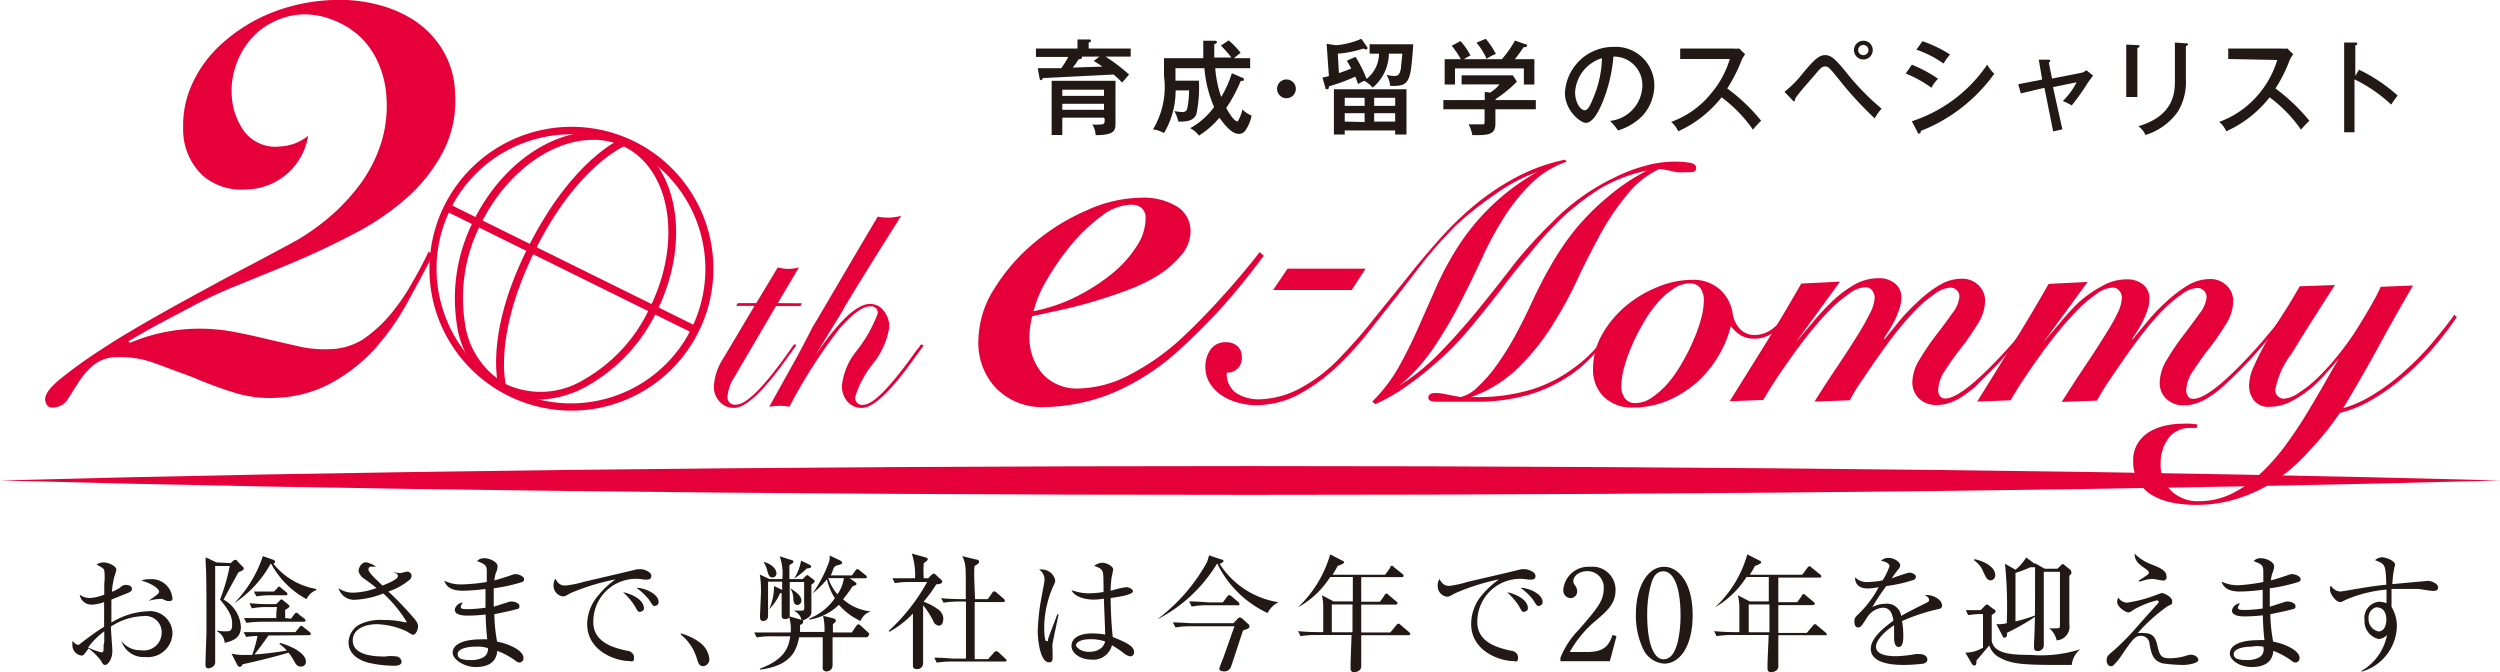
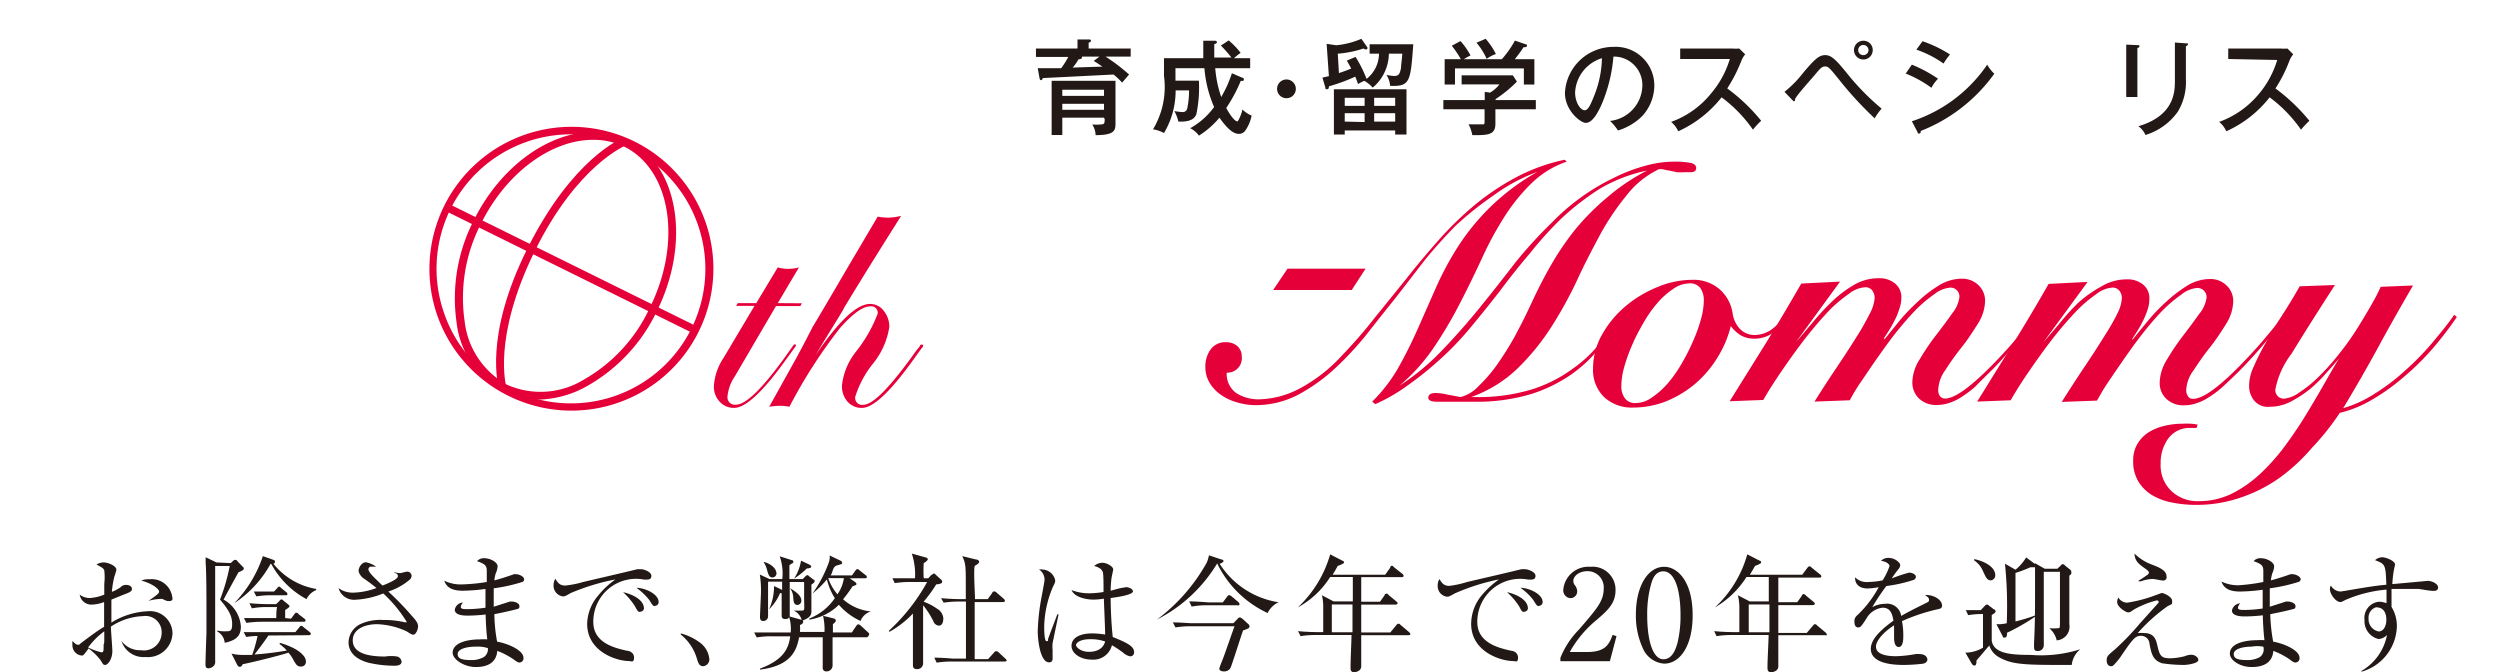
<svg xmlns="http://www.w3.org/2000/svg" viewBox="0 0 154.64 41.58">
  <defs>
    <style>.cls-1{fill:#221815;}.cls-2{fill:#e60039;}</style>
  </defs>
  <g id="レイヤー_2" data-name="レイヤー 2">
    <g id="レイヤー_1-2" data-name="レイヤー 1">
      <path class="cls-1" d="M9,40.64a1.43,1.43,0,0,1-1.49-1h0a1.42,1.42,0,0,0,1.21.58A1.1,1.1,0,0,0,10,39.11a1,1,0,0,0-1.14-1,3.84,3.84,0,0,0-2,.65c0,.24.09,1.29.09,1.51,0,.52-.29.86-.44.86s-.15-.09-.31-.32a3.83,3.83,0,0,0-.72-.7c-.29.39-.32.44-.41.44a.63.63,0,0,1-.59-.65,1.57,1.57,0,0,1,0-.25c.19.18.23.23.34.23s.07,0,.2-.11c.83-.62,1-.74,1.42-1,0-1,0-1.12,0-1.53a2.37,2.37,0,0,1-.76.16.73.73,0,0,1-.75-.62,1,1,0,0,0,.64.21,2.8,2.8,0,0,0,.88-.21c0-.14,0-.53,0-.67a3.59,3.59,0,0,0,0-.83c-.06-.13-.09-.15-.48-.36a.81.81,0,0,1,.45-.13c.25,0,.78.2.78.46a4.38,4.38,0,0,1-.13.43,6,6,0,0,0-.15.93,2.48,2.48,0,0,0,.53-.28.46.46,0,0,1,.36-.15c.2,0,.35.11.35.23s0,.19-.51.37l-.76.31c0,.39,0,.67,0,.78s0,.2,0,.64a4.66,4.66,0,0,1,2.24-.7,1.39,1.39,0,0,1,1.54,1.35A1.52,1.52,0,0,1,9,40.64ZM6.45,39.49v-.44a4.69,4.69,0,0,0-1,1,4,4,0,0,0,.81.3c.15,0,.15-.05.15-.49C6.46,39.82,6.45,39.55,6.45,39.49Zm4-2.31c-.1,0-.14,0-.4-.13a.44.44,0,0,0-.16,0,2.89,2.89,0,0,0-.71.12v0c.66-.45.66-.49.66-.59s-.29-.44-1.1-.67a1.24,1.24,0,0,1,.52-.08,1.28,1.28,0,0,1,1.4,1.14C10.69,37,10.69,37.18,10.48,37.18Z" />
      <path class="cls-1" d="M14.27,34.83l.14-.13a.23.23,0,0,1,.14-.07c.06,0,.08,0,.15.1l.31.32a.15.15,0,0,1,.07.12c0,.08-.09.13-.33.23-.15.27-.8,1.45-.92,1.69a2.06,2.06,0,0,1,1.07,1.67c0,.58-.3.85-1,1a.88.88,0,0,0-.46-.7V39a1.73,1.73,0,0,0,.48.05c.32,0,.44,0,.44-.45s-.16-.82-.75-1.51a11.94,11.94,0,0,0,.6-2.08h-.9s0,3.38,0,3.69,0,1.88,0,2.19a.39.39,0,0,1-.07.28.51.51,0,0,1-.34.17c-.19,0-.19-.13-.19-.31,0,0,0-.2.06-1.89,0-.32,0-.64,0-1.31s0-2.47-.05-3c0-.14,0-.26,0-.36l.67.32Zm2.33,4.48c-.23.36-.72,1-.86,1.17.23,0,1.22-.1,2-.24a2.52,2.52,0,0,0-.46-.41l.05-.06a4.46,4.46,0,0,1,.92.37c.29.16.67.46.67.76a.29.29,0,0,1-.31.33c-.24,0-.3-.13-.5-.48a1.84,1.84,0,0,0-.27-.38c-.6.2-2.29.61-2.84.72,0,.08-.1.16-.17.16s-.14-.08-.17-.15l-.34-.67a2.89,2.89,0,0,0,.73.08l.55,0a8.76,8.76,0,0,0,.33-1.17,4.63,4.63,0,0,0-.7.06l-.16-.3c.64,0,1.11,0,1.2,0h2l.24-.29c.05-.07.08-.1.12-.1a.23.23,0,0,1,.14.08l.38.3s.08.07.08.12-.08.08-.12.08Zm.14-4.44a6.85,6.85,0,0,1-2.25,2.44l0,0a7.64,7.64,0,0,0,1.77-2.91l.65.23a.13.13,0,0,1,.1.11.13.13,0,0,1-.1.13,4.32,4.32,0,0,0,2.65,1.56v.07a1.14,1.14,0,0,0-.6.56,5.36,5.36,0,0,1-2.17-2.16ZM18,38.27l.21-.28c.05-.06.07-.09.11-.09s.09,0,.15.09l.35.27a.17.17,0,0,1,.08.12c0,.07-.06.08-.12.08H16.16a6.56,6.56,0,0,0-.92.07l-.15-.3c.56,0,1.06,0,1.19,0h.81c0-.14,0-.5.05-.68h-.65a4.83,4.83,0,0,0-.91.08l-.15-.32c.59.06,1.17.06,1.2.06h.45l.22-.21c0-.05.08-.08.11-.08s.07,0,.13.08l.29.23s.08.07.08.11-.07.11-.27.23c0,.11,0,.43,0,.5Zm-.86-1.88s.08-.11.11-.11a.31.31,0,0,1,.15.1l.31.25a.15.15,0,0,1,.07.12c0,.07-.07.07-.11.07h-.89a5.54,5.54,0,0,0-.92.07l-.16-.3c.54,0,1.07,0,1.25,0Z" />
      <path class="cls-1" d="M25.57,39.26c-.06,0-.1,0-.42-.21a4.75,4.75,0,0,0-1.82-.44c-.81,0-1.51.33-1.51,1,0,.87,1.14,1,2,1a2.42,2.42,0,0,1,.75,0,.37.37,0,0,1,.27.32c0,.22-.28.25-.42.25a7.14,7.14,0,0,1-1.6-.18c-.4-.1-1.26-.41-1.26-1.27a1.29,1.29,0,0,1,.68-1.1,2.94,2.94,0,0,1,1.47-.28,5.51,5.51,0,0,1,1.32.14l.08,0s.06,0,.06,0a8.14,8.14,0,0,0-1.46-1.78,5.38,5.38,0,0,1-1.77.39,1,1,0,0,1-1-.72,1.51,1.51,0,0,0,.88.28,4.37,4.37,0,0,0,1.47-.29c-.48-.38-.65-.49-.82-.61s-.29-.36-.29-.44c0-.24.21-.54.45-.54a1.59,1.59,0,0,1,.63.27l-.36,0a.19.19,0,0,0-.11.17c0,.18.39.54.87,1,.26-.1.95-.38.95-.57s-.1-.15-.27-.26v0a2.7,2.7,0,0,0,.41.06c.07,0,.36-.09.42-.09a.27.27,0,0,1,.29.26.35.35,0,0,1-.12.24,3.93,3.93,0,0,1-1.32.73,18.48,18.48,0,0,1,1.47,1.52c.22.24.37.43.37.63S25.72,39.26,25.57,39.26Z" />
      <path class="cls-1" d="M32.3,36a10.17,10.17,0,0,1-1.76.39c0,.31,0,.82,0,1.14l1-.32.14,0c.14,0,.45.09.45.28s-.09.16-.17.19-.71.18-1.38.31a9.64,9.64,0,0,0,.17,1.7c.73.13,1.63.55,1.63,1a.26.26,0,0,1-.24.29c-.09,0-.11,0-.38-.2a4.8,4.8,0,0,0-1-.52c-.06.73-.6,1-1.33,1S28,40.78,28,40.38c0-.63.92-.83,1.69-.83a2.72,2.72,0,0,1,.45,0c-.08-.67-.1-1.42-.1-1.54a10.18,10.18,0,0,1-1.11.07c-.43,0-.8-.08-.8-.37a.55.55,0,0,1,.51-.44.47.47,0,0,0-.14.27c0,.13.16.14.4.14a8.35,8.35,0,0,0,1.13-.09c0-.39,0-.53,0-1.16a11.23,11.23,0,0,1-1.4.11c-.65,0-1-.19-1.15-.62a2.31,2.31,0,0,0,1.08.23A11.48,11.48,0,0,0,30.11,36c0-.11,0-.61,0-.66,0-.35-.08-.44-.6-.63a.55.55,0,0,1,.46-.18c.36,0,.81.25.81.5a1.14,1.14,0,0,1-.11.42,2,2,0,0,0-.09.45c.36-.09.81-.24,1.21-.38a.41.41,0,0,1,.16,0c.15,0,.47.14.47.31A.17.17,0,0,1,32.3,36Zm-2.9,4c-.57,0-1.09.16-1.09.45s.24.38.86.38a1.51,1.51,0,0,0,.76-.19.59.59,0,0,0,.25-.55A2.13,2.13,0,0,0,29.4,40Z" />
      <path class="cls-1" d="M39.83,35.85a2.64,2.64,0,0,0-3.13,2.63c0,1.31,1.37,1.61,2.07,1.77.12,0,.45.09.45.43s-.2.21-.3.21c-.8,0-2.6-.59-2.6-2.3A2.77,2.77,0,0,1,37,36.84a5.2,5.2,0,0,1,1.07-1,13.77,13.77,0,0,0-2.76.84c-.33.19-.37.21-.5.21a.67.67,0,0,1-.57-.69.76.76,0,0,1,.11-.4c.15.24.27.42.61.42A6,6,0,0,0,36.07,36c.93-.22,2.42-.56,3.35-.79l.25,0c.12,0,.62.14.62.41S40.05,35.85,39.83,35.85Zm-.21,2c-.14,0-.16,0-.35-.36a4.31,4.31,0,0,0-.73-.86c.52.11,1.29.45,1.29,1C39.83,37.69,39.78,37.83,39.62,37.83Zm.91-.36c-.12,0-.14,0-.37-.38a4,4,0,0,0-.79-.75c.5,0,1.37.37,1.37.88A.22.22,0,0,1,40.53,37.47Z" />
      <path class="cls-1" d="M43.5,41.21c-.25,0-.31-.21-.39-.46a3,3,0,0,0-1-1.5l0-.07a3.43,3.43,0,0,1,1.24.61,1.43,1.43,0,0,1,.53,1A.43.43,0,0,1,43.5,41.21Z" />
      <path class="cls-1" d="M53.63,39.42H51.5c0,.27,0,1.63,0,1.73a.37.37,0,0,1-.39.38.21.21,0,0,1-.22-.24.86.86,0,0,1,0-.15c0-.36,0-.94,0-1.18v-.54H49.43c-.15.78-.47,1.76-2.42,2v-.06c1.46-.55,1.77-1.24,1.87-2H47.73a4.84,4.84,0,0,0-.92.07l-.16-.31c.49,0,1,0,1.2,0h1.06a2.57,2.57,0,0,0-.11-1l.78.22a.13.13,0,0,1,.1.11c0,.08,0,.11-.2.22a1.89,1.89,0,0,1,0,.42H51a3.72,3.72,0,0,0-.09-1l.68.17a.15.15,0,0,1,.11.14c0,.05-.06.11-.18.21v.51h1.17l.28-.41c.06-.09.1-.09.12-.09a.21.21,0,0,1,.14.07l.46.42s.08.07.08.11S53.68,39.42,53.63,39.42Zm-3.44-3.26c0,.27,0,1.43,0,1.67s-.12.4-.59.57a.89.89,0,0,0-.5-.63v0h.47c.07,0,.15,0,.17-.08s0-.48,0-.58V36h-.89c0,.56,0,1.45,0,2a.25.25,0,0,1-.29.29c-.21,0-.21-.15-.21-.24s0-.47,0-.55c0-.24,0-.3,0-.81l-.1,0a3,3,0,0,1-.68,1l0,0a3.42,3.42,0,0,0,.31-1.44l.5.24c0-.08,0-.43,0-.51h-.87c0,.35,0,1.83,0,2.14a.29.29,0,0,1-.32.29c-.17,0-.18-.16-.18-.28s.06-1.31.06-1.53A6.29,6.29,0,0,0,47,35.54l.6.28h.79a3.21,3.21,0,0,0-.16-1.41l.75.24s.09,0,.09.09,0,.08-.08.11l-.16.11v.86h.82l.17-.17s.07-.07.11-.07.06,0,.11.06l.29.22s.06,0,.06.08S50.34,36.06,50.19,36.16Zm-2.41-.44c-.2,0-.25-.18-.32-.42a1.66,1.66,0,0,0-.23-.54l0,0c.11,0,.8.24.8.74A.26.26,0,0,1,47.78,35.72Zm1.55,1.7c-.24,0-.25-.27-.26-.43a1.11,1.11,0,0,0-.2-.61v0c.37.24.7.45.7.79A.26.26,0,0,1,49.33,37.42Zm.58-2.26a5.06,5.06,0,0,1-.79.63l0,0a2.92,2.92,0,0,0,.43-1.11l.55.26a.16.16,0,0,1,.08.13C50.15,35.14,50,35.16,49.91,35.16Zm3.32,3.25a3.91,3.91,0,0,1-1.34-1,3.33,3.33,0,0,1-1.83.92v-.07A3.45,3.45,0,0,0,51.64,37a3.82,3.82,0,0,1-.49-1.16,6.06,6.06,0,0,1-.89.87l0,0a8,8,0,0,0,1-1.9,1,1,0,0,0,.06-.45l.69.33a.15.15,0,0,1,.08.11c0,.08,0,.09-.3.17s-.25.39-.41.62H52.7l.21-.29s.07-.1.11-.1a.25.25,0,0,1,.15.08l.38.3a.14.14,0,0,1,.07.11c0,.08-.07.08-.12.08h-.94l.36.25s.06.06.06.11-.09.09-.24.13a8.69,8.69,0,0,1-.59.81,3,3,0,0,0,1.72.75v0A1,1,0,0,0,53.23,38.41Zm-2-2.65a3,3,0,0,0,.57,1,2.29,2.29,0,0,0,.4-1Z" />
      <path class="cls-1" d="M58.07,38.7a.4.4,0,0,1-.33-.26,5,5,0,0,0-.64-1c0,2.07,0,2.29,0,2.86,0,.12,0,.64,0,.74a.36.36,0,0,1-.38.35c-.25,0-.25-.17-.25-.24s0-.46,0-.54c0-.6,0-.75,0-2.66A6,6,0,0,1,55,39.09L55,39a11.85,11.85,0,0,0,2.35-3H56.27a5.85,5.85,0,0,0-.92.07l-.15-.3c.53,0,1.09,0,1.2,0h.2a4.15,4.15,0,0,0-.2-1.53l.89.25c.05,0,.1.07.1.11s-.1.15-.25.23a6.25,6.25,0,0,0,0,.94h.28l.19-.21c.06,0,.1-.08.14-.08s.08,0,.13.07l.35.32a.13.13,0,0,1,.05.11c0,.11-.12.14-.37.17a8.51,8.51,0,0,1-.78,1.07,3.33,3.33,0,0,1,.83.43.75.75,0,0,1,.39.59C58.35,38.49,58.28,38.7,58.07,38.7Zm4.09,2.22h-3.3a5.61,5.61,0,0,0-.92.07l-.15-.31c.54,0,1.13.06,1.2.06h.76c0-.8,0-2.06,0-2.86,0-.37,0-.43,0-.67h-.46a5.61,5.61,0,0,0-.92.07L58.21,37c.52.05,1.06.06,1.2.06h.33c0-.14,0-.65,0-.78,0-1.26,0-1.42-.22-1.88l.86.21c.12,0,.19.08.19.15s-.15.18-.26.23,0,1.74,0,2.07h.79l.28-.39c0-.06.08-.09.13-.09a.25.25,0,0,1,.15.09l.43.37a.22.22,0,0,1,.07.12c0,.06-.06.08-.11.08H60.29v3.53h.83l.37-.41a.17.17,0,0,1,.13-.08.22.22,0,0,1,.15.07l.43.4a.21.21,0,0,1,.07.13S62.21,40.92,62.16,40.92Z" />
      <path class="cls-1" d="M65.11,39.79a1.94,1.94,0,0,0,0,.42c0,.08,0,.44,0,.51,0,.23-.13.25-.22.25-.55,0-.7-1.39-.7-1.94a13.4,13.4,0,0,1,.25-2.17c.11-.61.17-.89.17-1a.73.73,0,0,0-.34-.63.68.68,0,0,1,.23,0,.84.84,0,0,1,.77.66c0,.1,0,.13-.13.39a6.53,6.53,0,0,0-.55,2.48c0,.12,0,.9.14.9s.09-.07.1-.13.52-1.38.57-1.53l.08,0S65.11,39.76,65.11,39.79Zm4.81.81a.89.89,0,0,1-.46-.24,7.87,7.87,0,0,0-.68-.45,1.18,1.18,0,0,1-1.26.89c-.67,0-1.24-.37-1.24-.85s.49-.77,1.27-.77a5.18,5.18,0,0,1,.81.07c0-.35-.07-1.9-.08-2.22a4,4,0,0,1-.65.06c-.33,0-1.14-.1-1.35-.59a3,3,0,0,0,1.09.2,6.34,6.34,0,0,0,.89-.08c0-.49,0-1.17-.05-1.25s-.08-.24-.53-.36a.79.79,0,0,1,.51-.2c.26,0,.67.22.67.42,0,0-.09.45-.1.48a7,7,0,0,0-.06.83l.26-.07a4.72,4.72,0,0,1,.71-.15c.15,0,.41.11.41.26s-.5.3-1.38.41c0,0,0,1.22.13,2.41.88.36,1.32.57,1.32.94A.24.24,0,0,1,69.92,40.6Zm-2.51-1.06c-.6,0-.85.23-.85.36s.29.42.8.42c.13,0,.83,0,1-.64A2.69,2.69,0,0,0,67.41,39.54Z" />
      <path class="cls-1" d="M79.09,37.25a1.43,1.43,0,0,0-.68.67,6.51,6.51,0,0,1-3.12-3.07,9.25,9.25,0,0,1-3.72,3.47l0,0a11.21,11.21,0,0,0,3.07-3.51,2,2,0,0,0,.14-.46l.78.26c.11,0,.12.07.12.11s-.15.14-.24.15a5.27,5.27,0,0,0,3.7,2.39ZM76.89,39c-.13.36-.72,2.23-.78,2.32a.43.43,0,0,1-.4.21c-.24,0-.29-.11-.29-.17s.22-.6.23-.62c.12-.32.6-1.7.71-2H73.62a5.38,5.38,0,0,0-.91.07l-.16-.31c.48,0,1,.05,1.19.05h2.55l.28-.29a.18.18,0,0,1,.14-.07s.1.05.14.08l.36.33a.2.2,0,0,1,.08.12C77.29,38.85,77.25,38.87,76.89,39Zm-.33-1.56H74.63a5,5,0,0,0-.92.08l-.15-.32c.53,0,1.09.06,1.2.06h.88l.27-.36s.06-.09.12-.09a.37.37,0,0,1,.14.07l.43.36a.21.21,0,0,1,.07.13C76.67,37.45,76.61,37.45,76.56,37.45Z" />
      <path class="cls-1" d="M87.09,39.29H84.2c0,.71,0,.82,0,1.18,0,.11,0,.59,0,.7a.33.33,0,0,1-.15.32.58.58,0,0,1-.28.09c-.23,0-.23-.16-.23-.3,0-.55.05-1.43.06-2H81.37a5.48,5.48,0,0,0-.92.07l-.16-.31c.52.05,1,.06,1.2.06h.36c0-.26,0-1,0-1.54a3.21,3.21,0,0,0-.08-.74l.72.38h1.19V35.69H82.28a5.48,5.48,0,0,1-2,1.88l0,0a7.23,7.23,0,0,0,2-3.28l.75.39c.06,0,.11.07.11.12s-.29.18-.39.2c-.16.3-.24.41-.32.55h3.25l.31-.43S86,35,86.08,35s.07,0,.14.08l.53.42a.15.15,0,0,1,.07.12c0,.07-.07.08-.12.08H84.2v1.52h1.16l.28-.39c0-.07.08-.11.12-.11s.07,0,.14.09l.47.39c.06.05.08.09.08.12s-.06.08-.12.08H84.2s0,.28,0,.31,0,1.18,0,1.41H86l.37-.45c.06-.07.09-.09.13-.09s.07,0,.14.08l.52.44s.08.07.08.13S87.14,39.29,87.09,39.29Zm-4.71-1.9v1.72h1.28c0-.36,0-1.43,0-1.72Z" />
      <path class="cls-1" d="M94.52,35.85a2.65,2.65,0,0,0-3.14,2.63c0,1.31,1.38,1.61,2.08,1.77.11,0,.44.09.44.43s-.19.21-.29.21c-.81,0-2.61-.59-2.61-2.3a2.77,2.77,0,0,1,.64-1.75,5.67,5.67,0,0,1,1.08-1A13.36,13.36,0,0,0,90,36.7c-.34.19-.38.21-.5.21a.66.66,0,0,1-.57-.69.68.68,0,0,1,.11-.4c.15.24.26.42.61.42A6.18,6.18,0,0,0,90.75,36c.93-.22,2.43-.56,3.35-.79l.25,0c.12,0,.63.14.63.41S94.74,35.85,94.52,35.85Zm-.22,2c-.13,0-.16,0-.34-.36a4.43,4.43,0,0,0-.74-.86c.53.11,1.29.45,1.29,1C94.51,37.69,94.46,37.83,94.3,37.83Zm.91-.36c-.12,0-.14,0-.37-.38a3.52,3.52,0,0,0-.79-.75c.5,0,1.37.37,1.37.88A.22.22,0,0,1,95.21,37.47Z" />
      <path class="cls-1" d="M99.58,40.9H96.52v-.21a5.29,5.29,0,0,1,1.15-1.75c1.14-1.32,1.53-1.77,1.53-2.55a1,1,0,0,0-1-1.06c-.55,0-.88.32-.88.6a.44.44,0,0,0,.08.25.65.65,0,0,1,.16.39.42.42,0,0,1-.42.43.48.48,0,0,1-.44-.54,1.56,1.56,0,0,1,1.67-1.4,1.42,1.42,0,0,1,1.56,1.45c0,.79-.45,1.22-1.15,1.82a6.93,6.93,0,0,0-1.68,2h1.07c1.09,0,1.35-.42,1.58-1.06l.24.08Z" />
      <path class="cls-1" d="M102.94,41.05a1.56,1.56,0,0,1-1.27-.84,4.83,4.83,0,0,1-.48-2.22c0-1.67.71-2.93,1.75-2.93.81,0,1.76.87,1.76,3C104.7,40,103.89,41.05,102.94,41.05Zm-.87-4.69a7,7,0,0,0-.18,1.69c0,1.74.41,2.73,1,2.73s.78-.71.87-1a7.18,7.18,0,0,0,.19-1.72c0-1.77-.43-2.72-1.06-2.72S102.15,36.09,102.07,36.36Z" />
      <path class="cls-1" d="M112.88,39.29H110c0,.71,0,.82,0,1.18,0,.11,0,.59,0,.7a.33.33,0,0,1-.15.32.58.58,0,0,1-.28.09c-.24,0-.24-.16-.24-.3,0-.55.06-1.43.07-2h-2.3a5.61,5.61,0,0,0-.92.07l-.15-.31c.52.05,1,.06,1.2.06h.36c0-.26,0-1,0-1.54a3.32,3.32,0,0,0-.09-.74l.73.38h1.18V35.69h-1.38a5.65,5.65,0,0,1-1.95,1.88l0,0a7.05,7.05,0,0,0,2-3.28l.76.39c.06,0,.1.07.1.12s-.28.18-.38.2c-.16.3-.24.41-.32.55h3.24l.32-.43s.07-.09.11-.09.08,0,.15.08l.52.42a.16.16,0,0,1,.08.12c0,.07-.07.08-.12.08H110c0,.24,0,1.3,0,1.52h1.17l.28-.39c0-.07.08-.11.11-.11s.08,0,.15.09l.47.39c.06.05.08.09.08.12s-.07.08-.12.08H110v.31s0,1.18,0,1.41h1.76l.38-.45c.06-.07.09-.09.12-.09s.08,0,.14.08l.53.44s.07.07.07.13S112.92,39.29,112.88,39.29Zm-4.71-1.9v1.72h1.28V37.39Z" />
      <path class="cls-1" d="M119.84,37.69a11.49,11.49,0,0,0-2.19.73,4.62,4.62,0,0,1,.08.92c0,.17,0,.68-.28.68s-.29-.44-.29-.58v-.76c-.53.33-1.12.9-1.12,1.32,0,.59,1,.59,1.25.59a7.59,7.59,0,0,0,1.19-.13,1.12,1.12,0,0,1,.27,0c.34,0,.47.2.47.34s-.14.22-.24.25a10.42,10.42,0,0,1-1.19.08c-.43,0-2.07,0-2.07-1,0-.73,1-1.44,1.4-1.74-.07-.41-.18-.8-.67-.8a1.3,1.3,0,0,0-1,.67c-.35.54-.38.55-.52.55s-.22-.13-.22-.32a.46.46,0,0,1,.17-.43,6.75,6.75,0,0,0,1.33-1.74,4.06,4.06,0,0,1-.69.08c-.53,0-.79-.29-.77-.69a1,1,0,0,0,.8.29,5,5,0,0,0,.9-.1,4,4,0,0,0,.43-.89c0-.1-.17-.27-.53-.32a.64.64,0,0,1,.48-.18c.38,0,.71.29.71.45a.43.43,0,0,1-.13.27c-.16.2-.18.23-.4.55a9.76,9.76,0,0,1,1.08-.36c.19,0,.42.11.42.26a.22.22,0,0,1-.17.2,9,9,0,0,1-1.66.37,13.69,13.69,0,0,0-.87,1.31,1.63,1.63,0,0,1,.79-.21.88.88,0,0,1,1,.75c.53-.31,1.3-.68,1.52-.79s.2-.12.2-.22-.06-.15-.24-.28a.35.35,0,0,1,.16,0c.28,0,.89.23.89.67C120.11,37.63,120,37.66,119.84,37.69Z" />
      <path class="cls-1" d="M128.15,41.13h-.83c-2.23,0-2.91-.06-3.64-.46a1.28,1.28,0,0,1-.63-.74c-.13.14-.67.79-.79.92,0,.29-.07.32-.14.32a.22.22,0,0,1-.15-.11l-.4-.69a2.13,2.13,0,0,0,1.09-.31c0-.2,0-1.9,0-2.08a5.81,5.81,0,0,0-.92.07l-.14-.31c.18,0,.49,0,.92,0l.25-.26c.06-.07.09-.08.13-.08s.08,0,.15.08l.28.21c.07,0,.11.09.11.14s-.11.14-.24.21c0,.44,0,1.18,0,1.6.14.77,1.1.87,2.41.87a8,8,0,0,0,3.07-.35l0,0A1.44,1.44,0,0,0,128.15,41.13Zm-5-5.23c-.23,0-.31-.18-.48-.55a1.53,1.53,0,0,0-.56-.69l0-.07c.14,0,1.31.3,1.31,1A.31.31,0,0,1,123.12,35.9Zm1,3.26c0,.24-.07.28-.16.28s-.08,0-.13-.12l-.37-.71a2.26,2.26,0,0,0,.64-.06,26.34,26.34,0,0,0-.11-3.68l.65.37a2.85,2.85,0,0,0,.66-.76l.51.38c.06,0,.09.08.09.13s0,.1-.12.1l-.22,0a8.17,8.17,0,0,1-.92.35c0,.94,0,2.38,0,3a10.46,10.46,0,0,0,1.24-.38l0,.07A13.47,13.47,0,0,1,124.11,39.16ZM128,35.61c0,.43,0,2.52,0,3a.85.85,0,0,1-.78,1,1.38,1.38,0,0,0-.46-.75l0,0a3.29,3.29,0,0,0,.51,0c.15,0,.15,0,.15-.46,0-.17,0-2.27,0-2.45v-.58h-1c0,.31,0,2.21,0,2.62,0,.86,0,1.28,0,1.63a2.35,2.35,0,0,1,0,.26.36.36,0,0,1-.39.39c-.2,0-.21-.14-.21-.23a2.64,2.64,0,0,1,0-.29c.06-1.22.06-2,.06-3.71,0-.75,0-.83,0-1.2l.6.34h.78l.19-.18c.06-.07.09-.1.14-.1s.08,0,.14.08l.29.23c.08.06.1.1.1.15S128.18,35.48,128,35.61Z" />
      <path class="cls-1" d="M135.08,41.13a9.33,9.33,0,0,1-1.33-.1c-.58-.18-.67-.58-.79-1.2a.52.52,0,0,0-.55-.5c-.34,0-.51.24-1.14,1.15a3.64,3.64,0,0,1-.54.67.19.19,0,0,1-.15.06c-.13,0-.27-.11-.27-.36s.07-.31.51-.68a16,16,0,0,0,1.54-1.6l1.16-1.29a.11.11,0,0,0,0-.06c0-.08-.09-.08-.12-.08a5.67,5.67,0,0,0-1.38.55c-.22.15-.27.19-.39.19s-.67-.32-.67-.64a.64.64,0,0,1,.07-.28.66.66,0,0,0,.54.32,8.5,8.5,0,0,0,1.7-.44l.44-.16c.15,0,.65.24.65.49s0,.18-.27.32a10.63,10.63,0,0,0-1.86,1.67,2.06,2.06,0,0,1,.4,0c.63,0,.73.42.81.74.15.67.24.82.81.82a3.94,3.94,0,0,0,.89-.13,1.12,1.12,0,0,1,.41-.09c.19,0,.43.14.43.33S135.36,41.13,135.08,41.13Zm-1.28-5.22c-.11,0-.55-.1-.65-.1a2.57,2.57,0,0,0-.73.15l-.13,0,0-.05a5,5,0,0,0,.45-.29c.14-.09.18-.13.18-.2s-.06-.14-.27-.28c-.49-.34-.59-.52-.62-.9a3,3,0,0,0,1.07.68c.4.16.91.34.91.73A.2.2,0,0,1,133.8,35.91Z" />
      <path class="cls-1" d="M142.16,36a10.17,10.17,0,0,1-1.76.39c0,.31,0,.82,0,1.14l1-.32.14,0c.14,0,.45.09.45.28s-.09.16-.17.19-.71.18-1.39.31a10.52,10.52,0,0,0,.18,1.7c.73.13,1.63.55,1.63,1a.26.26,0,0,1-.24.29c-.09,0-.12,0-.38-.2a4.8,4.8,0,0,0-1-.52c-.06.73-.6,1-1.34,1s-1.35-.43-1.35-.83c0-.63.92-.83,1.69-.83a2.72,2.72,0,0,1,.45,0c-.08-.67-.1-1.42-.1-1.54a10.18,10.18,0,0,1-1.11.07c-.43,0-.8-.08-.8-.37a.55.55,0,0,1,.51-.44.47.47,0,0,0-.14.27c0,.13.16.14.4.14a8.35,8.35,0,0,0,1.13-.09c0-.39,0-.53,0-1.16a11.23,11.23,0,0,1-1.4.11c-.65,0-1-.19-1.15-.62a2.31,2.31,0,0,0,1.08.23A11.48,11.48,0,0,0,140,36c0-.11,0-.61,0-.66,0-.35-.08-.44-.6-.63a.55.55,0,0,1,.46-.18c.36,0,.81.25.81.5a1.14,1.14,0,0,1-.11.42,2,2,0,0,0-.09.45c.35-.09.81-.24,1.21-.38a.41.41,0,0,1,.16,0c.15,0,.47.14.47.31A.18.18,0,0,1,142.16,36Zm-2.9,4c-.57,0-1.09.16-1.09.45s.24.38.86.38a1.51,1.51,0,0,0,.76-.19A.59.59,0,0,0,140,40,2.13,2.13,0,0,0,139.26,40Z" />
      <path class="cls-1" d="M150.53,36.55c-.26,0-.67-.09-.93-.12l-.73,0c-.33,0-.7,0-.94,0,0,.24,0,.42,0,.62s0,.35,0,.49a2.27,2.27,0,0,1,.33,1.23,3,3,0,0,1-2.19,2.78l0-.05a3.27,3.27,0,0,0,1.58-2.22.85.85,0,0,1-.51.25,1.13,1.13,0,0,1-.88-1.18,1,1,0,0,1,.91-1.13,1.56,1.56,0,0,1,.45.09s0-.56,0-.84a8.12,8.12,0,0,0-2.54.64c-.23.12-.25.13-.32.13-.27,0-.64-.48-.64-.8a.4.4,0,0,1,.06-.22.72.72,0,0,0,.57.37c.08,0,.7-.11,1.05-.17.73-.12,1.31-.21,1.81-.25-.05-1.25-.05-1.27-.7-1.52a.7.7,0,0,1,.45-.18c.2,0,.79.21.79.46,0,0-.06.25-.07.31a7,7,0,0,0-.1.89l2.19-.2c.26,0,.64.18.64.4S150.61,36.55,150.53,36.55Zm-3.5,1a.66.66,0,0,0-.52.71.77.77,0,0,0,.63.8c.26,0,.47-.28.47-.73C147.61,38.16,147.58,37.57,147,37.57Z" />
-       <path class="cls-2" d="M0,29.72c20.18.55,47.38.89,77.32.89s57.14-.34,77.32-.89c-20.18-.55-47.37-.89-77.32-.89s-57.14.34-77.32.89" />
      <path class="cls-2" d="M96.91,10a5.79,5.79,0,0,0-2.22,1.38A11.45,11.45,0,0,0,93,13.5a20.91,20.91,0,0,0-1.38,2.58c-.43.92-.88,1.85-1.36,2.77a26.1,26.1,0,0,1-1.6,2.69,11.55,11.55,0,0,1-2.1,2.32l0,0a14.4,14.4,0,0,0,2.66-2.21c.81-.84,1.58-1.72,2.32-2.63s1.46-1.83,2.17-2.75A27.5,27.5,0,0,1,96,13.76a13.53,13.53,0,0,1,1.89-1.62,13.22,13.22,0,0,1,2-1.17,9.92,9.92,0,0,1,1.9-.72A6.51,6.51,0,0,1,103.5,10a5.45,5.45,0,0,1,1.1.08c.21.06.32.16.32.31s-.09.24-.27.26l-.43,0a2.76,2.76,0,0,1-.51,0l-.46-.1a2.49,2.49,0,0,1-.38-.08.92.92,0,0,0-.26,0,5.51,5.51,0,0,0-2,1.62A15.87,15.87,0,0,0,99,14.47c-.49.92-1,1.88-1.46,2.89a25.51,25.51,0,0,1-1.61,2.91,14.47,14.47,0,0,1-2.07,2.53A8,8,0,0,1,91,24.56v0h.19a11.44,11.44,0,0,0,3.62-.49,8.67,8.67,0,0,0,2.47-1.26A7.94,7.94,0,0,0,99,21.18c.45-.61.86-1.2,1.24-1.78l.16.1A16.73,16.73,0,0,1,99,21.45a8.55,8.55,0,0,1-1.79,1.7,9.24,9.24,0,0,1-2.52,1.23,11.67,11.67,0,0,1-3.5.47l-.67,0-.48,0-.46,0-.67,0c-.38,0-.56-.08-.56-.25s.14-.29.43-.29a3.07,3.07,0,0,1,.71.09l.85.16a2.24,2.24,0,0,0,1.09-.65,9,9,0,0,0,1.17-1.35,18.85,18.85,0,0,0,1.13-1.81c.36-.67.69-1.33,1-2s.73-1.52,1.18-2.3a17.45,17.45,0,0,1,1.54-2.27,15.16,15.16,0,0,1,2-2,12.43,12.43,0,0,1,2.43-1.63l0,0A9.6,9.6,0,0,0,99,11.65a16.12,16.12,0,0,0-2.34,1.79,21.43,21.43,0,0,0-2,2.2q-1,1.17-1.89,2.37c-.62.8-1.26,1.59-1.91,2.37a19,19,0,0,1-2.09,2.12A20.15,20.15,0,0,1,87,23.89,10.75,10.75,0,0,1,85.07,25l-.19-.16a9.71,9.71,0,0,0,1.6-2.07c.43-.76.83-1.56,1.2-2.39l1.13-2.56a19.17,19.17,0,0,1,1.39-2.59,14.32,14.32,0,0,1,2-2.44,14,14,0,0,1,2.9-2.16l0,0a10.86,10.86,0,0,0-2.73,1.47A19.91,19.91,0,0,0,90,14c-.69.71-1.34,1.43-1.94,2.18L86.4,18.33c-.56.7-1.15,1.44-1.76,2.22a19.82,19.82,0,0,1-2,2.18,11.1,11.1,0,0,1-2.31,1.67,5.65,5.65,0,0,1-2.7.66,4,4,0,0,1-1.07-.16,3.31,3.31,0,0,1-1-.45,2.42,2.42,0,0,1-.72-.74,1.86,1.86,0,0,1-.28-1,1.8,1.8,0,0,1,.32-1.09,1.12,1.12,0,0,1,1-.45,1,1,0,0,1,.66.24.84.84,0,0,1,.27.64.89.89,0,0,1-.93,1,1.45,1.45,0,0,0,.6,1.27,2.57,2.57,0,0,0,1.42.38,5.62,5.62,0,0,0,2.42-.63A9.77,9.77,0,0,0,83,22c.7-.73,1.37-1.49,2-2.3L87,17.23c.64-.82,1.31-1.61,2-2.39a20.4,20.4,0,0,1,2.21-2.15A15.4,15.4,0,0,1,93.72,11a11.43,11.43,0,0,1,3.07-1.12Z" />
      <path class="cls-2" d="M110.76,19.52a5.3,5.3,0,0,1-1,1,2,2,0,0,1-1.24.43,1.7,1.7,0,0,1-.83-.2,2.28,2.28,0,0,1-.63-.58,6.63,6.63,0,0,1-.82,1.94,6.8,6.8,0,0,1-1.36,1.61,6.71,6.71,0,0,1-1.79,1.09,5.59,5.59,0,0,1-2.06.4,2.52,2.52,0,0,1-1.81-.65,2.34,2.34,0,0,1-.68-1.78,4.25,4.25,0,0,1,.56-2.09,6.31,6.31,0,0,1,1.44-1.74,7.27,7.27,0,0,1,2-1.2,5.53,5.53,0,0,1,2.1-.44,2.46,2.46,0,0,1,1.75.6,2.5,2.5,0,0,1,.78,1.44,1.76,1.76,0,0,0,.46,1,1.24,1.24,0,0,0,.94.37,1.86,1.86,0,0,0,1-.33,5.09,5.09,0,0,0,1-1Zm-9.57,5.41a1.75,1.75,0,0,0,1-.35,5.11,5.11,0,0,0,1-.9,8,8,0,0,0,.87-1.26,12.19,12.19,0,0,0,.7-1.4,9.27,9.27,0,0,0,.47-1.33,4.4,4.4,0,0,0,.16-1.07,1.3,1.3,0,0,0-.22-.81.79.79,0,0,0-.68-.28,1.75,1.75,0,0,0-1,.35,4.59,4.59,0,0,0-1,.9,7.38,7.38,0,0,0-.87,1.26,11.31,11.31,0,0,0-.7,1.39,9.83,9.83,0,0,0-.47,1.34,4.4,4.4,0,0,0-.16,1.07,1.27,1.27,0,0,0,.22.8.77.77,0,0,0,.68.29" />
      <path class="cls-2" d="M116.56,21l.92-1.14a12.24,12.24,0,0,1,1.17-1.22,7.58,7.58,0,0,1,1.31-1,2.69,2.69,0,0,1,1.37-.4,1.43,1.43,0,0,1,1.06.41,1.32,1.32,0,0,1,.4.95,2.75,2.75,0,0,1-.45,1.43c-.3.48-.64,1-1,1.45s-.71.94-1,1.4a2.27,2.27,0,0,0-.45,1.23.65.65,0,0,0,.1.38.38.38,0,0,0,.33.16q.84,0,2.76-1.92.78-.78,1.53-1.65c.5-.59.94-1.12,1.31-1.6l.16.09-.57.69c-.21.27-.44.54-.68.84l-.8.91c-.28.32-.56.62-.85.91s-.73.71-1,1a7.49,7.49,0,0,1-.87.65,3,3,0,0,1-.76.36,2.33,2.33,0,0,1-.73.12,1.54,1.54,0,0,1-1.13-.41,1.38,1.38,0,0,1-.4-1,2.72,2.72,0,0,1,.46-1.42,14.23,14.23,0,0,1,1-1.48c.37-.48.71-.93,1-1.35a2,2,0,0,0,.45-1,.55.55,0,0,0-.55-.6,1.82,1.82,0,0,0-1,.41,8.1,8.1,0,0,0-1.18,1c-.41.43-.82.9-1.23,1.42s-.78,1.05-1.15,1.57-.68,1-1,1.46-.51.82-.67,1.11l-2.18.08c.46-.74.92-1.44,1.37-2.11s.84-1.27,1.19-1.83a15.33,15.33,0,0,0,.84-1.47,2.48,2.48,0,0,0,.32-1,.82.82,0,0,0-.14-.45.52.52,0,0,0-.46-.21,1.79,1.79,0,0,0-1,.41,8.69,8.69,0,0,0-1.19,1c-.41.43-.82.9-1.24,1.42s-.81,1.05-1.18,1.57-.7,1-1,1.46-.51.82-.68,1.11l-2.08.08,2.25-3.61c.74-1.2,1.46-2.42,2.18-3.67l2.4-.12-2.73,3.74,0,0c.29-.33.61-.72,1-1.17a14.54,14.54,0,0,1,1.19-1.3,7.23,7.23,0,0,1,1.37-1.05,3,3,0,0,1,1.55-.43,1.5,1.5,0,0,1,1,.31,1.09,1.09,0,0,1,.41.92,2,2,0,0,1-.11.62,5.12,5.12,0,0,1-.25.65c-.11.21-.22.43-.35.64s-.25.4-.36.56Z" />
      <path class="cls-2" d="M131.92,21q.39-.49.93-1.14A11.11,11.11,0,0,1,134,18.66a8.43,8.43,0,0,1,1.31-1,2.69,2.69,0,0,1,1.37-.4,1.43,1.43,0,0,1,1.06.41,1.32,1.32,0,0,1,.4.95,2.75,2.75,0,0,1-.45,1.43c-.3.48-.64,1-1,1.45s-.7.94-1,1.4a2.22,2.22,0,0,0-.46,1.23.66.66,0,0,0,.11.38.35.35,0,0,0,.32.16q.85,0,2.76-1.92.78-.78,1.53-1.65c.5-.59.94-1.12,1.31-1.6l.16.09-.56.69c-.21.27-.44.54-.69.84s-.51.6-.79.91-.57.62-.86.91-.73.71-1.05,1a6.11,6.11,0,0,1-.87.65,3,3,0,0,1-.76.36,2.28,2.28,0,0,1-.73.12,1.51,1.51,0,0,1-1.12-.41,1.34,1.34,0,0,1-.4-1,2.8,2.8,0,0,1,.45-1.42,14.33,14.33,0,0,1,1-1.48c.37-.48.7-.93,1-1.35a2,2,0,0,0,.45-1,.57.57,0,0,0-.56-.6,1.82,1.82,0,0,0-1,.41,8.66,8.66,0,0,0-1.18,1,17.64,17.64,0,0,0-1.22,1.42c-.41.52-.79,1.05-1.15,1.57s-.69,1-1,1.46-.5.82-.67,1.11l-2.18.08c.47-.74.92-1.44,1.37-2.11s.84-1.27,1.19-1.83.63-1,.85-1.47a2.43,2.43,0,0,0,.31-1,.75.75,0,0,0-.14-.45.52.52,0,0,0-.45-.21,1.82,1.82,0,0,0-1,.41,8.1,8.1,0,0,0-1.18,1c-.41.43-.83.9-1.25,1.42s-.81,1.05-1.18,1.57-.7,1-1,1.46-.51.82-.68,1.11l-2.07.08,2.24-3.61c.74-1.2,1.47-2.42,2.18-3.67l2.41-.12-2.74,3.74,0,0c.29-.33.62-.72,1-1.17a14.42,14.42,0,0,1,1.18-1.3A7.56,7.56,0,0,1,130,17.71a3,3,0,0,1,1.55-.43,1.53,1.53,0,0,1,1,.31,1.08,1.08,0,0,1,.4.92,2,2,0,0,1-.1.62,5.18,5.18,0,0,1-.26.65,6.74,6.74,0,0,1-.35.64c-.13.21-.25.4-.36.56Z" />
      <path class="cls-2" d="M135.87,26.47l-.37,0a1.64,1.64,0,0,0-1.37.64,2.54,2.54,0,0,0-.48,1.56,2.19,2.19,0,0,0,.67,1.71A2.35,2.35,0,0,0,136,31a4.62,4.62,0,0,0,2-.44,7.48,7.48,0,0,0,1.73-1.18,12.81,12.81,0,0,0,1.51-1.66c.47-.63.91-1.27,1.31-1.92s.79-1.31,1.15-1.94.68-1.2,1-1.71l0,0c-.2.25-.46.54-.77.88a8.76,8.76,0,0,1-1,1,7.24,7.24,0,0,1-1.21.8,2.82,2.82,0,0,1-1.3.33,1.11,1.11,0,0,1-1-.4,1.45,1.45,0,0,1-.3-.92,2.86,2.86,0,0,1,.29-1.17,14.07,14.07,0,0,1,.73-1.45q.43-.8,1-1.68t1.11-1.83l2.18-.08q-1.73,2.68-2.69,4.26a5.23,5.23,0,0,0-1,2.22.54.54,0,0,0,.16.4.52.52,0,0,0,.38.15,1.89,1.89,0,0,0,.94-.38,7.52,7.52,0,0,0,1.23-1,15,15,0,0,0,1.3-1.47,16.58,16.58,0,0,0,1.2-1.72c.3-.49.57-.94.8-1.35a10.64,10.64,0,0,0,.51-1l2-.08c-.74,1.27-1.46,2.54-2.15,3.81s-1.42,2.53-2.17,3.78a7.42,7.42,0,0,0,1.95-.9,12.31,12.31,0,0,0,1.86-1.41,16.73,16.73,0,0,0,1.67-1.7c.51-.61,1-1.2,1.39-1.77l.16.14a21.44,21.44,0,0,1-1.54,2,16.21,16.21,0,0,1-1.78,1.74,12.78,12.78,0,0,1-1.92,1.37,7.24,7.24,0,0,1-2,.82A15.79,15.79,0,0,1,143,27.71a11.46,11.46,0,0,1-2,1.85,9.26,9.26,0,0,1-2.41,1.22,8.34,8.34,0,0,1-2.77.45,7.56,7.56,0,0,1-1.44-.14,3.88,3.88,0,0,1-1.24-.45,2.56,2.56,0,0,1-.86-.84,2.38,2.38,0,0,1-.33-1.29,2,2,0,0,1,.26-1.05,2.2,2.2,0,0,1,.68-.71,3.2,3.2,0,0,1,1-.41,4.7,4.7,0,0,1,1.12-.13,4.35,4.35,0,0,1,.51,0,2.11,2.11,0,0,1,.42.06Z" />
-       <path class="cls-2" d="M78.17,15.82c-.7.94-1.44,1.88-2.24,2.8a38,38,0,0,1-2.84,2.89,14.44,14.44,0,0,1-4.46,2.88,11.83,11.83,0,0,1-4,.79,4,4,0,0,1-3-1.15,4.07,4.07,0,0,1-1.11-3,6.09,6.09,0,0,1,1-3.2,11.72,11.72,0,0,1,2.46-2.82,13.13,13.13,0,0,1,3.24-2,8.33,8.33,0,0,1,3.35-.78,4,4,0,0,1,2.26.56,1.78,1.78,0,0,1,.81,1.56A2.3,2.3,0,0,1,73,15.86a6,6,0,0,1-1.43,1.21,10.91,10.91,0,0,1-2,.94c-.73.27-1.45.5-2.17.71s-1.39.37-2,.5l-1.55.34a5.16,5.16,0,0,0-.17,1.21,3.43,3.43,0,0,0,.81,2.36,2.88,2.88,0,0,0,2.26.9,7.1,7.1,0,0,0,3.11-.84,14.67,14.67,0,0,0,3.42-2.45q1.3-1.24,2.52-2.61c.81-.91,1.52-1.76,2.12-2.54Zm-7.31-2.29a.8.8,0,0,0-.25-.67,1,1,0,0,0-.66-.2,3.14,3.14,0,0,0-1.81.7A10.68,10.68,0,0,0,66.3,15.1a15.72,15.72,0,0,0-1.51,2.15,7.36,7.36,0,0,0-.86,2,10.39,10.39,0,0,0,2.62-.89,12.31,12.31,0,0,0,2.21-1.41,7.26,7.26,0,0,0,1.53-1.69,3.16,3.16,0,0,0,.57-1.7" />
      <polygon class="cls-2" points="83.61 17.94 78.75 17.94 79.64 16.62 84.47 16.62 83.61 17.94" />
      <path class="cls-2" d="M49.6,18.76l-.09.17H48l-2.54,4.34A2.67,2.67,0,0,0,45,24.52a.46.46,0,0,0,.53.51q1,0,3.5-3.61c.05-.08.1-.12.14-.12a.07.07,0,0,1,.07.07.86.86,0,0,1-.12.18l-.49.68q-2.15,3-3.22,3a1.17,1.17,0,0,1-.9-.39,1.34,1.34,0,0,1-.35-1,3.58,3.58,0,0,1,.6-1.71l1.91-3.21H45.53l.11-.17h1.14l1.33-2.21a2.43,2.43,0,0,0,1.31,0l-1.31,2.21Z" />
      <path class="cls-2" d="M57.11,21.35a.31.31,0,0,1-.11.2l-.49.68q-2.15,3-3.19,3a1.14,1.14,0,0,1-.9-.39,1.44,1.44,0,0,1-.34-1,4.07,4.07,0,0,1,.86-2.08,8.65,8.65,0,0,0,1.35-2.36.4.4,0,0,0-.46-.45c-.46,0-1.08.45-1.87,1.34a31.33,31.33,0,0,0-3.13,4.87,3.45,3.45,0,0,0-.58-.06,5,5,0,0,0-.67.06l1.67-3c.23-.43.58-1.07,1-1.91q.38-.62,2.31-3.92l1.73-2.93a3.45,3.45,0,0,0,.58.06,3.15,3.15,0,0,0,.87-.11c-.79,1.27-2,3.16-3.53,5.69,0,.08-.64,1.05-1.77,2.94q2.15-3.18,3.38-3.18a1.05,1.05,0,0,1,.84.42,1.57,1.57,0,0,1,.35,1,4.73,4.73,0,0,1-1,2.26,6.2,6.2,0,0,0-1.11,2.07.43.43,0,0,0,.49.49c.59,0,1.57-1,2.94-2.87l.35-.49.21-.25c0-.08.08-.12.13-.12A0,0,0,0,1,57.11,21.35Z" />
-       <path class="cls-2" d="M26.78,15.76c-.51,1-1.06,2-1.65,3.08a15.59,15.59,0,0,1-2,2.8,10.56,10.56,0,0,1-2.65,2.06,7.76,7.76,0,0,1-3.44.91,7.42,7.42,0,0,1-2.6-.34,25.68,25.68,0,0,1-2.5-.93l-2.41-.89a6.15,6.15,0,0,0-2.3-.36,2.26,2.26,0,0,0-1.5.54,4.8,4.8,0,0,0-.86,1l-.68,1.07a1.11,1.11,0,0,1-.93.51.37.37,0,0,1-.34-.14.63.63,0,0,1-.13-.37c0-.33.31-.76,1-1.31A30.1,30.1,0,0,1,6.29,21.6c1-.66,2.17-1.35,3.42-2.06s2.46-1.36,3.63-2,2.2-1.16,3.09-1.64l1.86-1a14,14,0,0,0,2.21-1.58,12.41,12.41,0,0,0,1.83-2,8.76,8.76,0,0,0,1.22-2.4,7.6,7.6,0,0,0,.36-2.81,6.05,6.05,0,0,0-.5-2.19,5,5,0,0,0-1.16-1.67,5.16,5.16,0,0,0-1.62-1A4.71,4.71,0,0,0,18.72.89a4.42,4.42,0,0,0-1.86.49A4.24,4.24,0,0,0,15.45,2.5a4.81,4.81,0,0,0-.86,1.55,4.72,4.72,0,0,0-.26,1.74,4.16,4.16,0,0,0,.8,2.37,2.43,2.43,0,0,0,2.19.9,3,3,0,0,0,1.74-.66,3.94,3.94,0,0,1-3.88,3.32,3.64,3.64,0,0,1-2.65-.87,3.9,3.9,0,0,1-1.2-2.94,6.08,6.08,0,0,1,.5-2.59,7.49,7.49,0,0,1,1.75-2.49A10.34,10.34,0,0,1,16.52.9,11.35,11.35,0,0,1,20.62,0a9.33,9.33,0,0,1,2.63.26,7.6,7.6,0,0,1,2.37,1,5.81,5.81,0,0,1,1.76,1.83,5.46,5.46,0,0,1,.77,2.71,6.85,6.85,0,0,1-.73,3.56,10,10,0,0,1-2.17,2.8,15.68,15.68,0,0,1-3.13,2.18c-1.19.63-2.39,1.21-3.62,1.74s-2.43,1-3.61,1.49A28.62,28.62,0,0,0,11.79,19l-2,1.06c-.66.36-1.28.71-1.85,1.06l.09.09a11,11,0,0,1,3.86-.87,11.53,11.53,0,0,1,2.37.15c.76.14,1.49.3,2.19.47l2,.46a7.18,7.18,0,0,0,1.88.18A4.07,4.07,0,0,0,22.44,21a8.44,8.44,0,0,0,1.7-1.54,12.83,12.83,0,0,0,1.37-2c.4-.69.74-1.33,1-1.9Z" />
      <path class="cls-2" d="M35.32,25.4a8.8,8.8,0,0,1-8.31-6A8.79,8.79,0,0,1,39.22,8.74h0a8.78,8.78,0,0,1-3.9,16.66Zm0-17.09a8.31,8.31,0,0,0-7.87,11,8.22,8.22,0,0,0,4.18,4.78A8.3,8.3,0,1,0,39,9.18h0A8.18,8.18,0,0,0,35.34,8.31Z" />
      <path class="cls-2" d="M33.29,24.72a4.86,4.86,0,0,1-2.16-.5,5.55,5.55,0,0,1-2.89-4.29,10.53,10.53,0,0,1,1.06-6.29h0c2.12-4.29,6.39-6.52,9.52-5s3.94,6.3,1.82,10.59a10.48,10.48,0,0,1-4.34,4.66A6.42,6.42,0,0,1,33.29,24.72ZM36.67,8.65c-2.54,0-5.35,2-6.93,5.21h0a10,10,0,0,0-1,6,5.13,5.13,0,0,0,2.63,3.94,5.11,5.11,0,0,0,4.73-.31A9.87,9.87,0,0,0,40.21,19c2-4.05,1.28-8.51-1.6-9.93A4.38,4.38,0,0,0,36.67,8.65Z" />
      <polygon class="cls-2" points="42.88 20.62 27.56 13.05 27.78 12.62 43.1 20.19 42.88 20.62" />
      <path class="cls-2" d="M30.86,24.06c0-.12-1-3.18,1.78-8.72s5.76-6.75,5.88-6.8L38.7,9s-3,1.2-5.63,6.55-1.76,8.34-1.75,8.37Z" />
      <path class="cls-1" d="M69.94,3V3.5H68.38a11.13,11.13,0,0,1,1.46,1.11l-.43.5a4.73,4.73,0,0,0-.53-.5l-4.38.22c0,.06-.06.13-.11.13s-.08-.07-.09-.13l-.11-.61,1.45,0a5.34,5.34,0,0,0,.44-.7h-2V3h2.57V2.44l.69,0c.07,0,.14,0,.14.08s-.07.09-.14.12V3ZM68.29,7.28H65.71V8.35h-.66V5H69v2.6c0,.43,0,.76-1.23.76a1.25,1.25,0,0,0-.21-.66,2.54,2.54,0,0,0,.48,0c.29,0,.29-.08.29-.34ZM65.71,5.93h2.58V5.55H65.71Zm2.58.49H65.71v.37h2.58ZM66.92,3.5a.07.07,0,0,1,0,.07c0,.06-.07.09-.21.1a2.65,2.65,0,0,1-.36.51l1.84-.06c-.29-.2-.43-.29-.54-.35l.36-.27Z" />
      <path class="cls-1" d="M76,2.5a4.59,4.59,0,0,1,.74.77,3.91,3.91,0,0,0-.41.33h1v.62H75.17A7.12,7.12,0,0,0,75.54,6a7.27,7.27,0,0,0,.66-1.47l.62.27s.12,0,.12.12-.13.08-.19.08a9.31,9.31,0,0,1-.9,1.68c.41.75.63.83.69.83s.29-.54.31-.74a1.72,1.72,0,0,0,.57.38,2.41,2.41,0,0,1-.4.94.47.47,0,0,1-.39.19c-.31,0-.66-.24-1.2-1a5.36,5.36,0,0,1-1.27,1.11,1.46,1.46,0,0,0-.54-.46A4.57,4.57,0,0,0,75.1,6.62a7.45,7.45,0,0,1-.6-2.4H72.71c0,.12,0,.67,0,.77h1.45A8.11,8.11,0,0,1,74,7.07c-.13.32-.45.48-1.11.45a2.57,2.57,0,0,0-.25-.65,3.49,3.49,0,0,0,.48.06.28.28,0,0,0,.32-.23,5.22,5.22,0,0,0,.11-1.11h-.83A5.13,5.13,0,0,1,72,8.23,2,2,0,0,0,71.32,8,5.08,5.08,0,0,0,72,4.7V3.6h2.43c0-.36,0-.91,0-1.08l.7,0c.06,0,.14,0,.14.09s-.08.09-.16.12c0,.26,0,.48,0,.83h1.06a7.63,7.63,0,0,0-.65-.74Z" />
      <path class="cls-1" d="M80.15,5.42a.58.58,0,1,1-1.15,0,.58.58,0,0,1,1.15,0Z" />
      <path class="cls-1" d="M83.85,3.52a7.85,7.85,0,0,1,.68,1.36,2,2,0,0,0,.77-1.56h-.58V2.74h2.7c-.17,2.31-.19,2.62-1.43,2.57a1.51,1.51,0,0,0-.23-.68,2.65,2.65,0,0,0,.48.07c.3,0,.35-.16.42-.49,0-.18.07-.63.08-.89h-.83a2.78,2.78,0,0,1-1,2.1A2.05,2.05,0,0,0,84.39,5,3.15,3.15,0,0,0,84,5.2a3.85,3.85,0,0,0-.17-.46,11.07,11.07,0,0,1-1.63.6c0,.08,0,.18-.12.18s-.09-.07-.1-.11L81.8,4.8l.4-.09-.14-2,.59.09a5.13,5.13,0,0,0,1.56-.4l.37.53a.09.09,0,0,1,0,.07s0,.06-.09.06A.35.35,0,0,1,84.34,3a6.53,6.53,0,0,1-1.59.32l.07,1.2c.25-.08.52-.18.76-.28-.1-.2-.19-.34-.27-.49Zm-.67,4.55v.25h-.67V5.52H87v2.8H86.3V8.07Zm1.23-1.52v-.5H83.18v.5Zm0,1V7H83.18v.52Zm1.89-1v-.5H85v.5ZM85,7v.52H86.3V7Z" />
      <path class="cls-1" d="M95,6.19v.57h-2.5v.89c0,.68-.42.72-1.43.71a2.2,2.2,0,0,0-.23-.67l.49,0c.32,0,.36,0,.43,0s.07-.07.07-.35V6.76H89.28V6.19h2.56V5.68l.33.05a2.11,2.11,0,0,0,.58-.51H90.41V4.66h3.17l.25.39a8.11,8.11,0,0,1-1.32,1.08v.06Zm-2.1-2.53a6.46,6.46,0,0,0,.81-1.15l.66.23c.05,0,.08,0,.08.09s-.1.09-.21.09a8.1,8.1,0,0,1-.54.74h1.21V5.23h-.65v-1H90v1h-.64V3.66h1a5.77,5.77,0,0,0-.56-.83l.54-.29a4.48,4.48,0,0,1,.62.89,3.76,3.76,0,0,0-.41.23Zm-1-1.26a4.83,4.83,0,0,1,.63.94,2.19,2.19,0,0,0-.57.3,4.4,4.4,0,0,0-.63-1Z" />
      <path class="cls-1" d="M99.59,7.48a2.24,2.24,0,0,0,2-2.19A1.76,1.76,0,0,0,99.8,3.5a9.47,9.47,0,0,1-.71,2.91c-.34.79-.67,1.19-1,1.19S96.8,6.83,96.8,5.75a3,3,0,0,1,3-2.85,2.39,2.39,0,0,1,2.53,2.39,2.81,2.81,0,0,1-.75,1.89,3.58,3.58,0,0,1-1.5.89A3.18,3.18,0,0,0,99.59,7.48ZM97.43,5.71c0,.64.34,1.11.59,1.11s.42-.49.59-.9a6.59,6.59,0,0,0,.48-2.32A2.34,2.34,0,0,0,97.43,5.71Z" />
      <path class="cls-1" d="M103.93,3.65V3h3.22a2.09,2.09,0,0,0,.43,0l.37.36a1.52,1.52,0,0,0-.24.41,9.42,9.42,0,0,1-.87,1.7,11.3,11.3,0,0,1,2.1,2,5,5,0,0,0-.51.55,8.57,8.57,0,0,0-1.94-2,7.16,7.16,0,0,1-2.68,2.1,1.72,1.72,0,0,0-.44-.58,5.61,5.61,0,0,0,2.47-1.76A5.9,5.9,0,0,0,107,3.65Z" />
      <path class="cls-1" d="M110.38,5.68a6.82,6.82,0,0,0,1.16-1.18c.74-.88,1-1.09,1.36-1.09s.63.24,1.32,1.09a15.17,15.17,0,0,0,2.17,2.22,3.55,3.55,0,0,0-.43.6,22,22,0,0,1-2.23-2.43c-.57-.7-.64-.78-.84-.78s-.32.15-.64.53-1,1.12-1.21,1.47c0,.09,0,.15-.08.15s0,0-.09-.07Zm5.46-2.58a.58.58,0,1,1-.58-.58A.57.57,0,0,1,115.84,3.1Zm-.9,0a.31.31,0,0,0,.32.31.32.32,0,0,0,.32-.31.33.33,0,0,0-.32-.32A.32.32,0,0,0,114.94,3.1Z" />
      <path class="cls-1" d="M118.26,4a8.51,8.51,0,0,1,1.62.87,2.34,2.34,0,0,0-.41.56,7.15,7.15,0,0,0-1.59-.88Zm0,3.5A9,9,0,0,0,122.92,4a2.42,2.42,0,0,0,.44.56,10.15,10.15,0,0,1-4.55,3.54c0,.06,0,.16-.1.16s-.07,0-.1-.09Zm.66-4.95a7.92,7.92,0,0,1,1.7.82,4.39,4.39,0,0,0-.4.56,6.7,6.7,0,0,0-1.68-.86Z" />
-       <path class="cls-1" d="M126.11,3.69l.58,0s.13,0,.13.06,0,.07-.09.11l.2,1,1.78-.35a.65.65,0,0,0,.34-.17l.42.34c-.1.12-.24.32-.32.43a13.81,13.81,0,0,1-1,1.41,4,4,0,0,0-.55-.27,4.46,4.46,0,0,0,.85-1.16l-1.46.3L127.57,8l-.57.13-.54-2.7L125,5.78l-.16-.57,1.48-.29Z" />
      <path class="cls-1" d="M132.21,2.79c.08,0,.13,0,.13.07s-.09.1-.13.11V6h-.69V2.76Zm3-.11c.1,0,.13,0,.13.06s-.09.1-.13.12V4.91a3.51,3.51,0,0,1-.5,2,3.83,3.83,0,0,1-2,1.44,1.28,1.28,0,0,0-.44-.54c2.26-.67,2.26-2.17,2.26-2.84V2.63Z" />
      <path class="cls-1" d="M137.83,3.65V3h3.23a2.09,2.09,0,0,0,.43,0l.36.36a1.52,1.52,0,0,0-.24.41,8.76,8.76,0,0,1-.86,1.7,11.62,11.62,0,0,1,2.1,2,6.48,6.48,0,0,0-.52.55,8.57,8.57,0,0,0-1.94-2,7.08,7.08,0,0,1-2.68,2.1,1.6,1.6,0,0,0-.44-.58,5.7,5.7,0,0,0,2.48-1.76,5.86,5.86,0,0,0,1.11-2.07Z" />
-       <path class="cls-1" d="M145.92,4.31a10.26,10.26,0,0,1,2.39,1.6c-.07.09-.19.24-.4.56a9.13,9.13,0,0,0-2.27-1.56V8.18H145V2.63l.7,0c.07,0,.11,0,.11.08s-.07.08-.12.09V4.69Z" />
    </g>
  </g>
</svg>